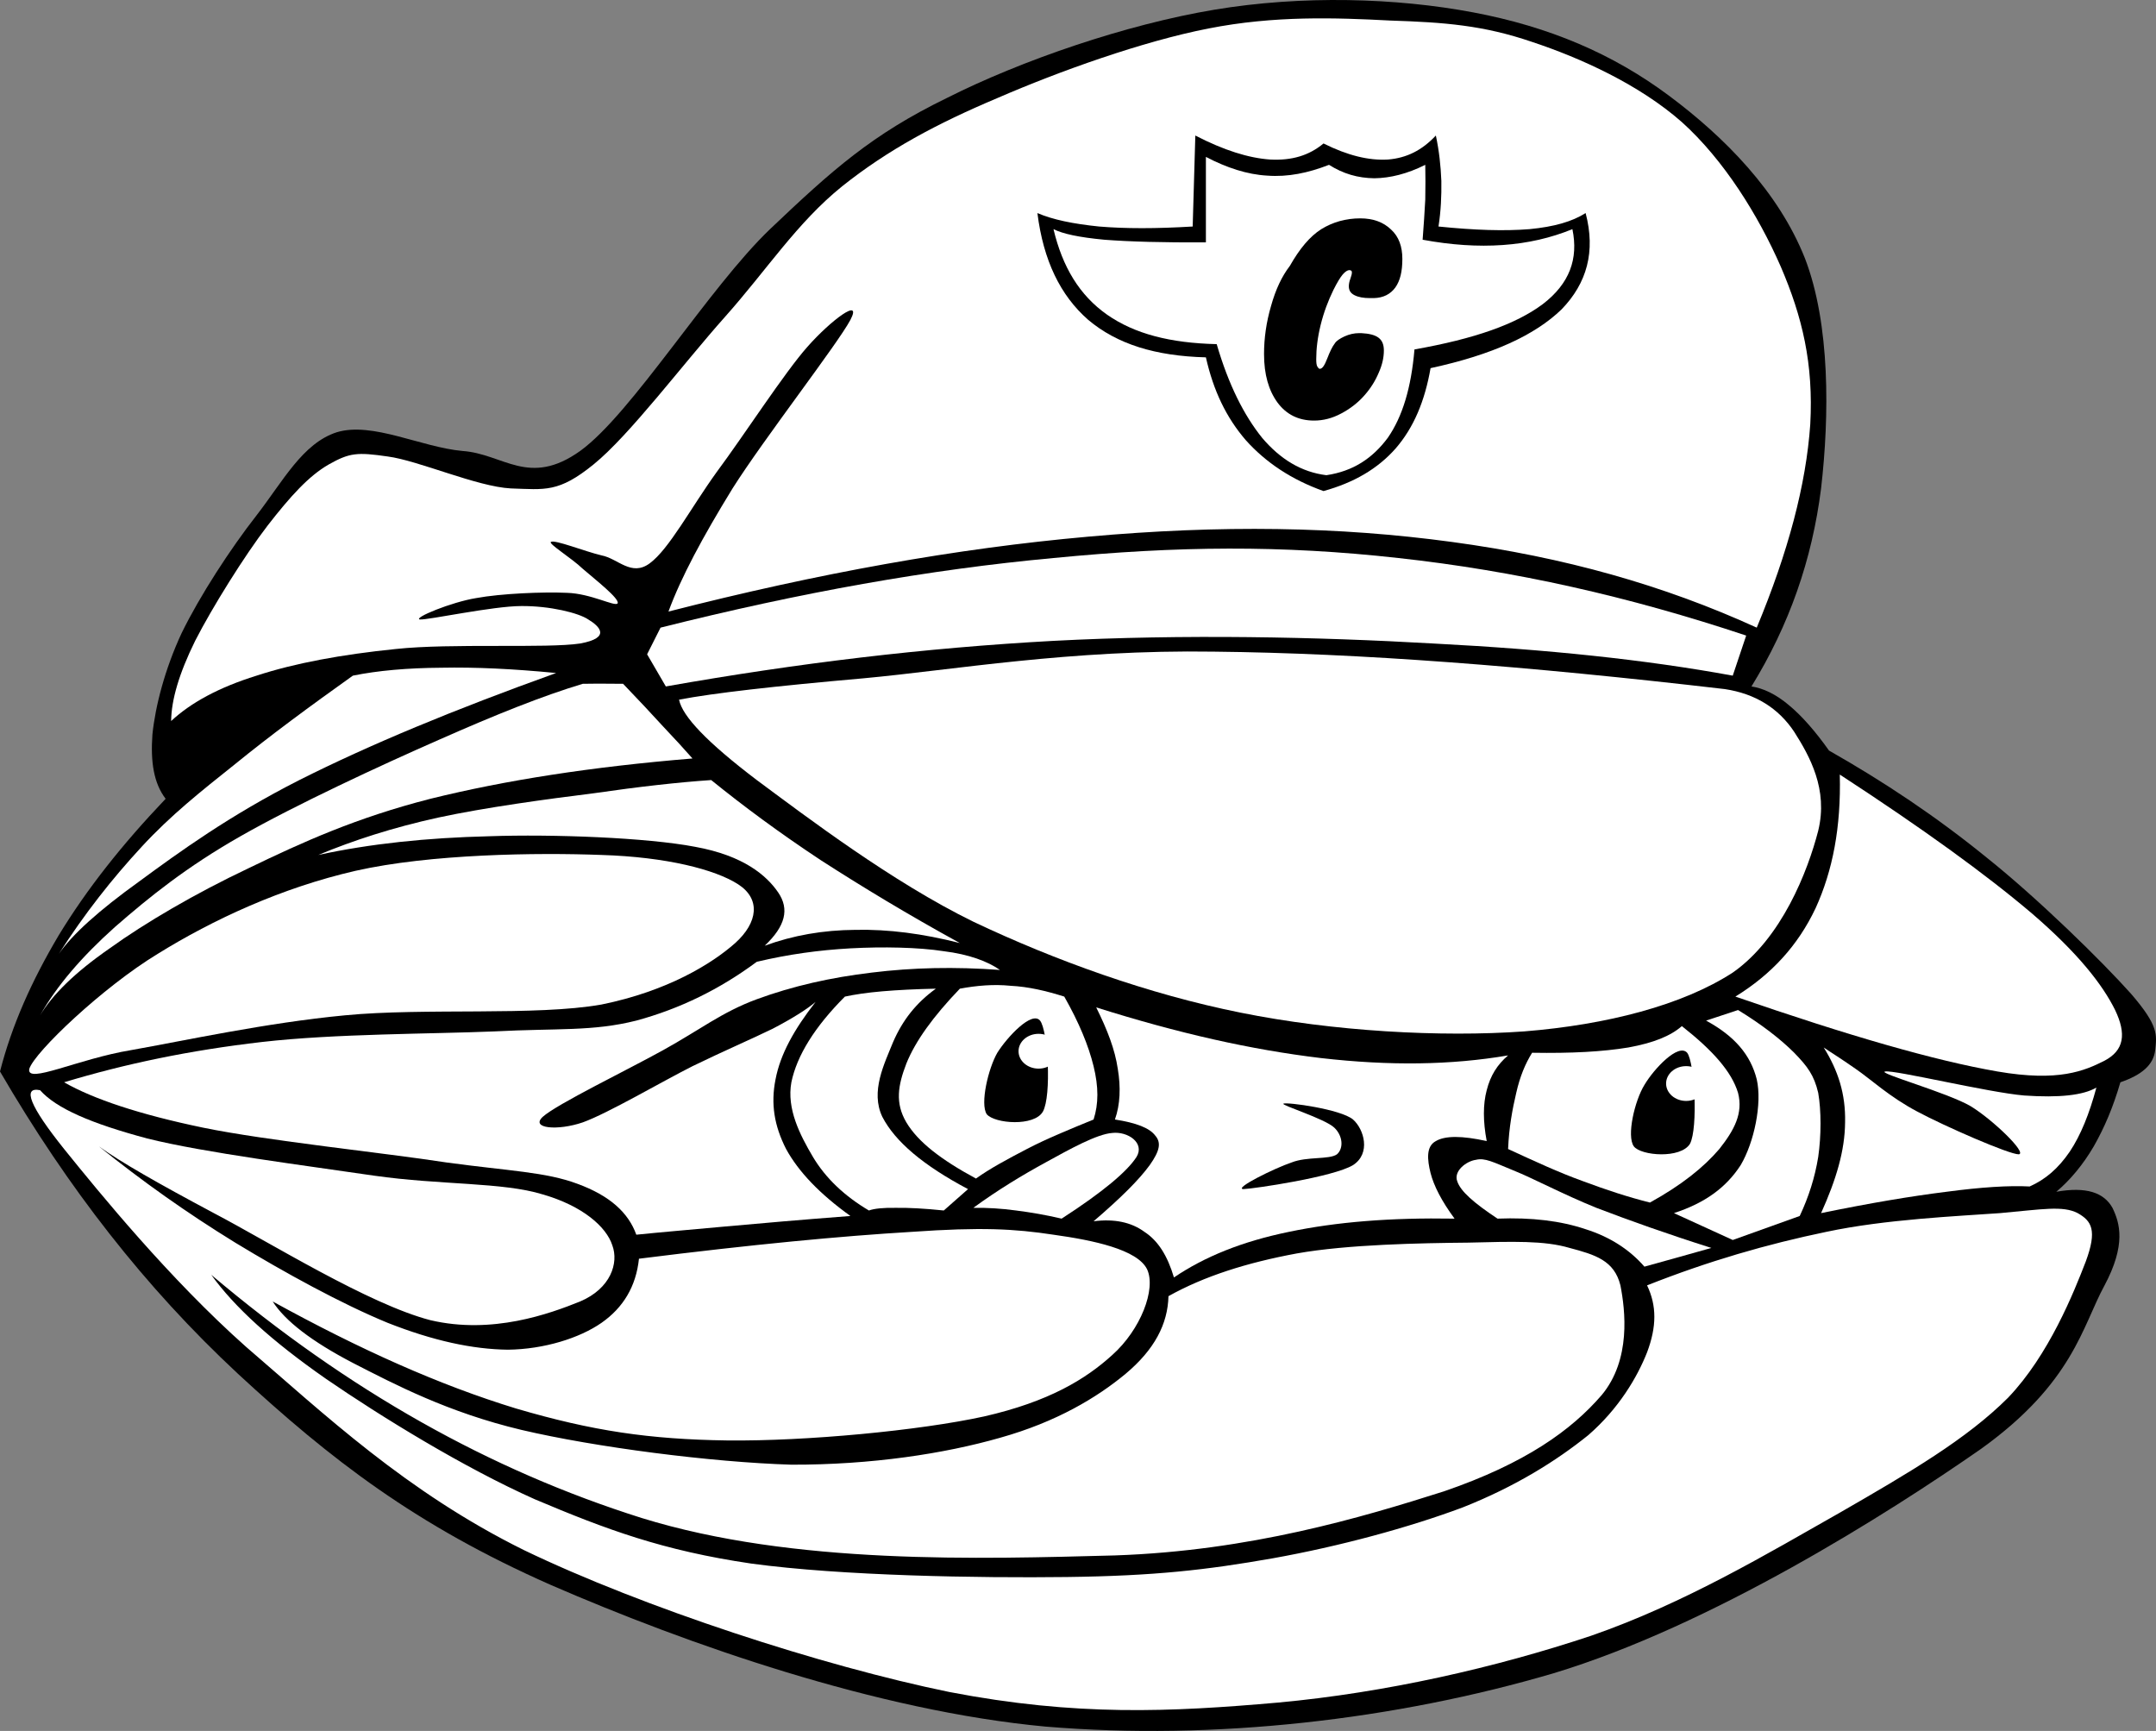
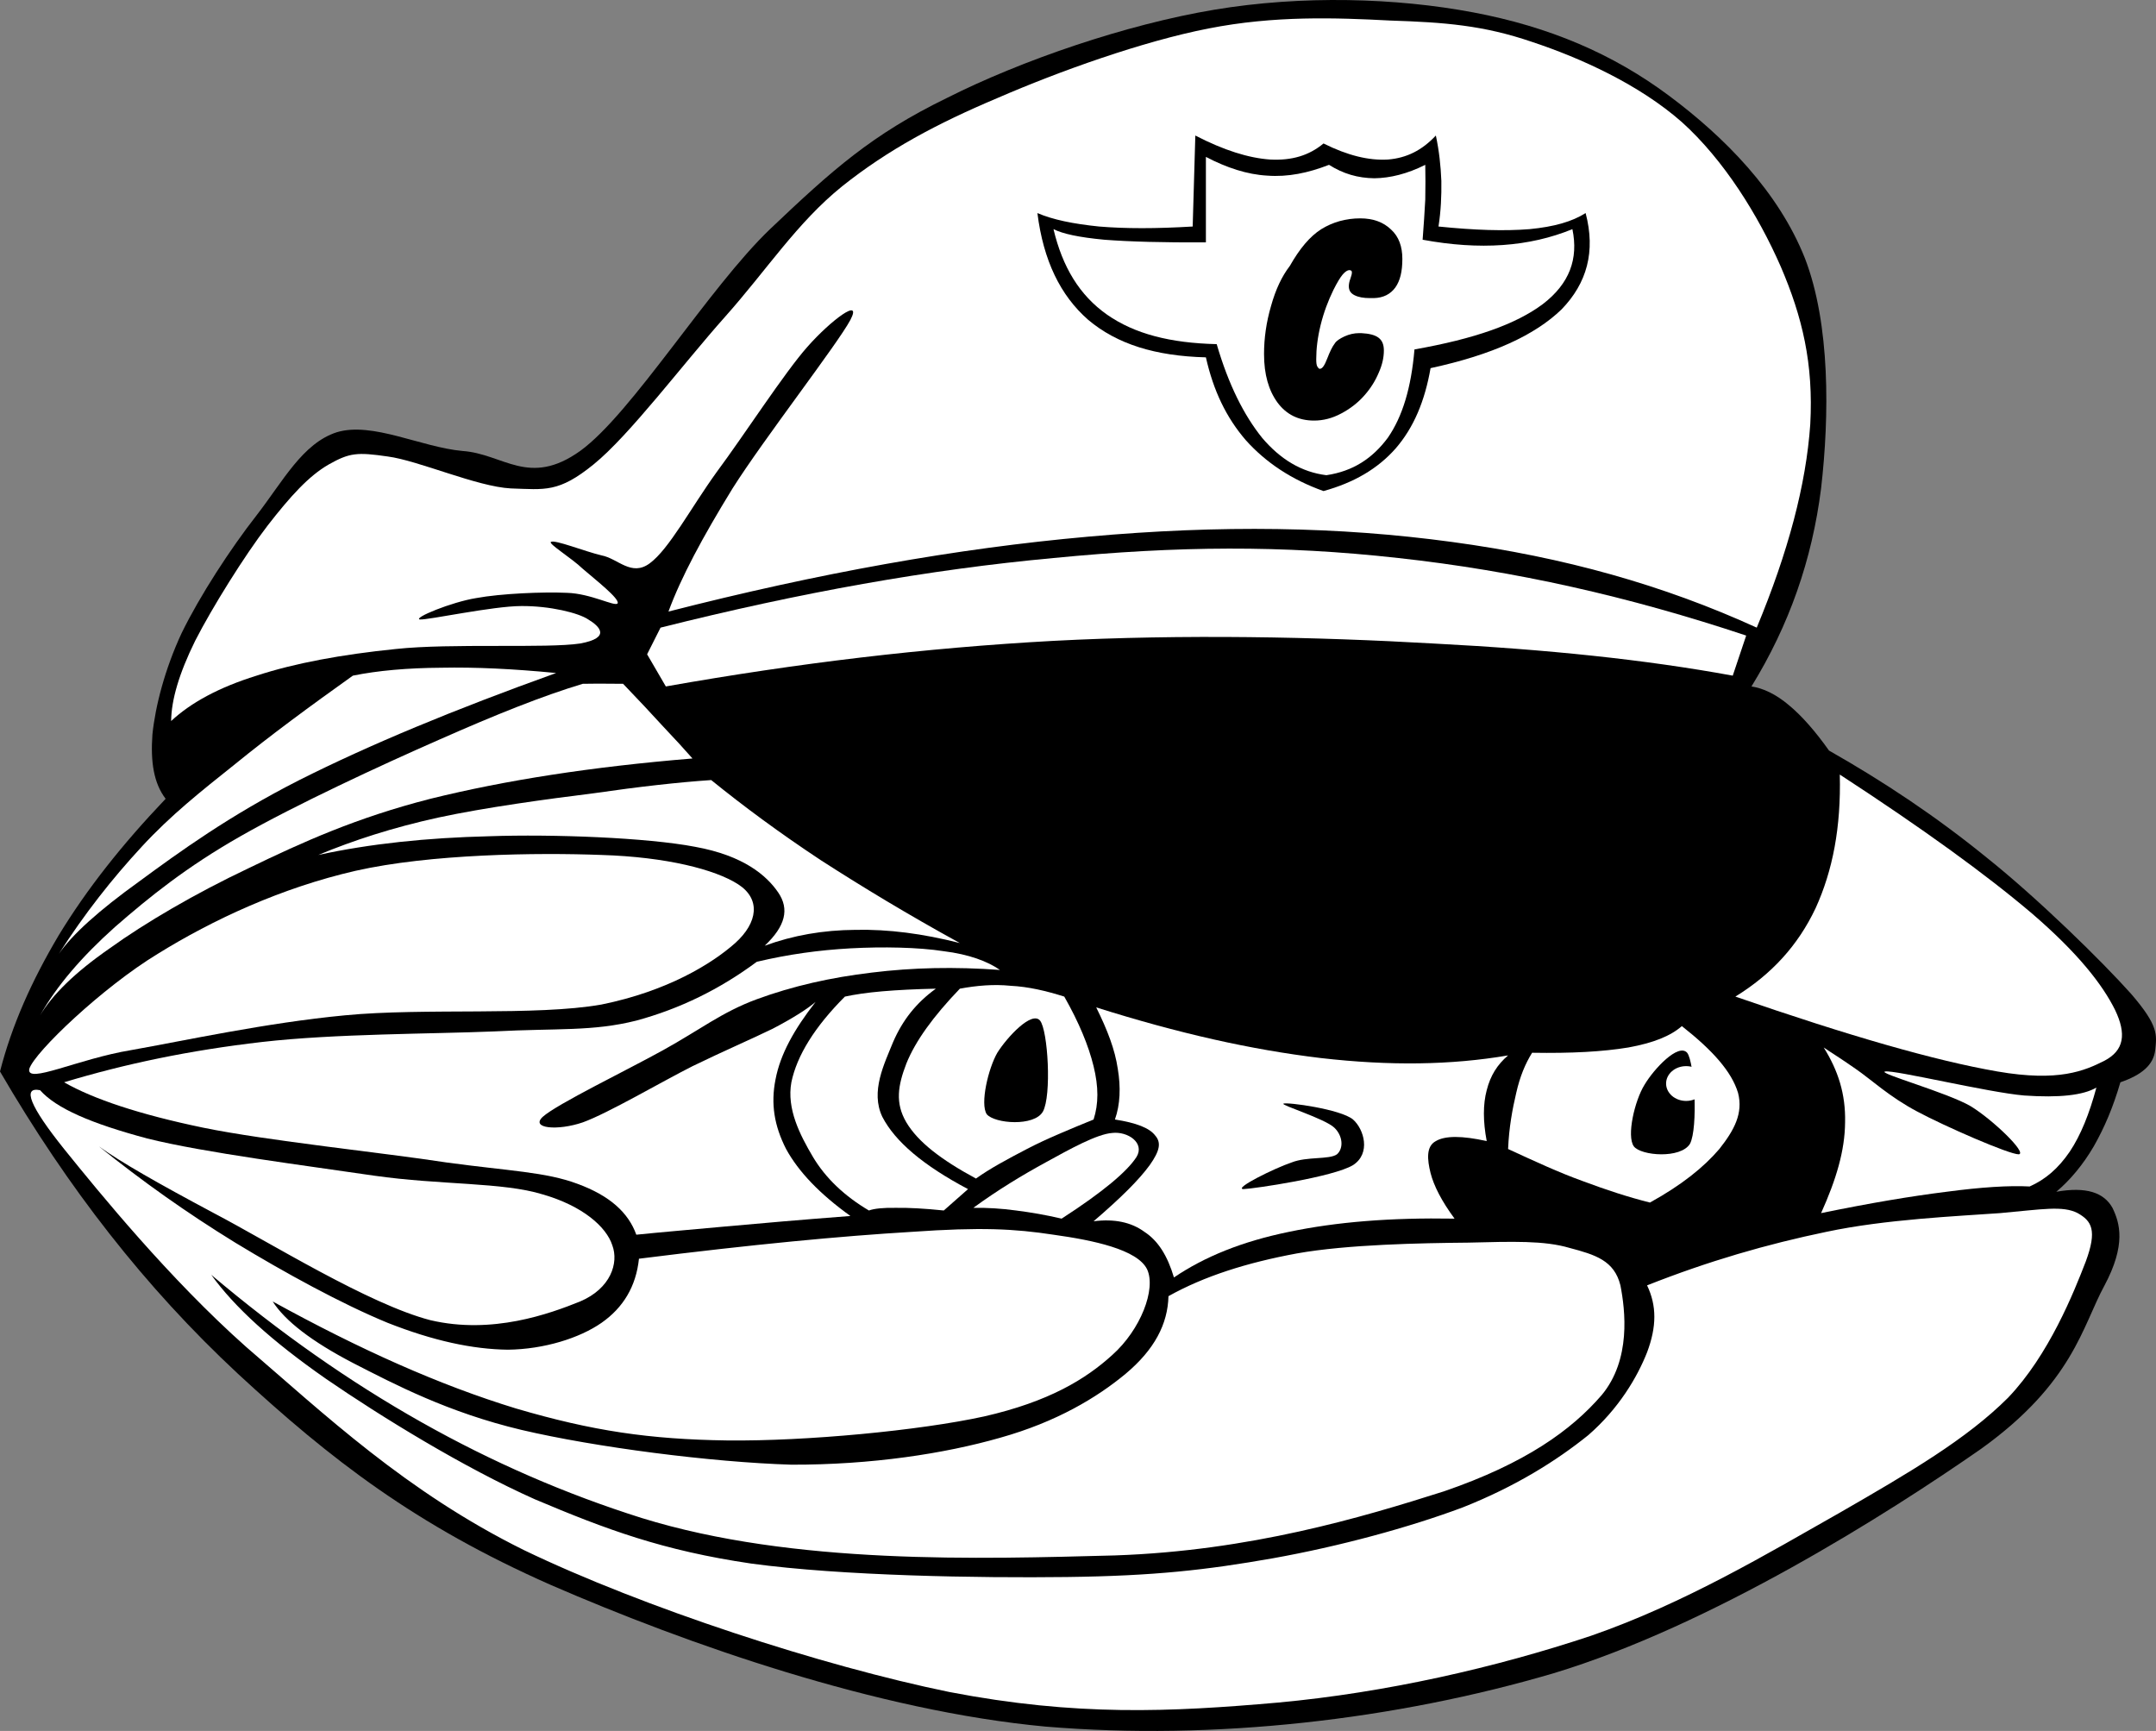
<svg xmlns="http://www.w3.org/2000/svg" version="1.0" width="352.391" height="282.887" viewBox="0 0 352.391 282.887" id="Layer_1" xml:space="preserve">
  <rect x="0" y="0" width="352.391" height="282.887" fill="#808080" stroke="none" />
  <defs id="defs60" />
  <path d="M 27.072,130.547 C 25.128,127.991 24.588,124.535 24.912,120.035 C 25.38,115.463 26.928,109.379 29.7,103.439 C 32.652,97.391 37.656,89.687 41.94,84.215 C 46.26,78.635 49.464,72.443 55.044,70.643 C 60.876,68.879 68.832,73.091 75.6,73.703 C 82.296,74.171 86.436,79.679 94.824,73.703 C 103.284,67.583 115.848,47.027 125.856,37.451 C 136.044,27.767 142.524,21.971 154.728,16.031 C 167.004,9.839 184.032,4.007 198.432,1.595 C 212.868,-0.817 228.241,-0.349 240.803,2.027 C 253.223,4.367 263.592,8.795 272.737,15.599 C 281.88,22.403 290.7,31.331 295.02,42.239 C 299.161,53.003 299.016,67.979 297.649,79.823 C 296.172,91.523 292.428,102.179 286.272,112.187 L 286.272,112.187 C 288.18,112.475 290.268,113.447 292.391,115.247 C 294.444,116.939 296.676,119.459 298.944,122.663 L 298.944,122.663 C 307.944,127.775 316.44,133.427 324.719,140.159 C 333.073,146.819 343.584,157.115 348.336,162.443 C 352.871,167.699 352.512,169.138 352.26,171.623 C 351.971,174.071 350.028,175.691 346.572,176.879 L 346.572,176.879 C 345.383,180.947 343.98,184.259 342.215,187.356 C 340.488,190.308 338.401,192.828 336.096,194.772 L 336.096,194.772 C 340.955,193.908 343.871,194.879 345.276,197.4 C 346.501,199.92 347.508,203.448 343.981,210.072 C 340.344,216.732 338.868,225.948 323.856,236.748 C 308.52,247.44 279.649,265.692 253.909,273.468 C 228.059,281.065 198.577,284.485 170.892,282.18 C 143.352,279.624 112.32,268.716 90.036,259.033 C 67.932,249.277 54.072,238.549 38.88,224.509 C 23.724,210.395 11.088,194.159 0,175.115 L 0,175.115 C 1.944,167.554 5.148,160.355 9.612,152.831 C 14.22,145.271 19.908,138.071 27.072,130.547 L 27.072,130.547 z " style="fill-rule:evenodd" id="path5" />
  <path d="M 27.972,117.839 C 28.008,114.383 29.268,110.063 31.896,104.735 C 34.668,99.299 39.996,90.767 43.704,85.943 C 47.448,81.119 50.472,77.771 53.748,75.899 C 57.132,73.991 58.392,73.883 63.36,74.603 C 68.364,75.251 77.94,79.535 83.484,79.823 C 89.1,80.003 91.296,80.543 97.02,75.899 C 102.924,71.111 111.636,59.483 118.44,51.851 C 125.316,44.147 130.248,36.407 137.664,30.431 C 145.116,24.491 153.108,20.207 163.008,16.031 C 173.124,11.639 186.803,6.743 197.532,4.655 C 208.296,2.531 218.303,2.891 227.268,3.359 C 236.051,3.647 242.424,4.115 250.416,6.851 C 258.443,9.515 267.947,13.835 274.896,19.955 C 281.771,26.147 287.386,35.183 291.058,43.571 C 294.587,51.779 296.423,59.447 295.882,69.347 C 295.198,79.211 292.282,90.191 287.134,102.575 L 287.134,102.575 C 271.907,95.627 255.671,91.055 237.312,88.571 C 218.771,86.051 199.546,85.763 177.874,87.707 C 156.382,89.615 133.882,93.647 109.258,99.947 L 109.258,99.947 C 111.31,94.367 114.802,87.851 119.734,79.823 C 124.882,71.687 136.906,56.207 138.994,52.283 C 141.01,48.431 135.754,52.391 131.974,56.675 C 128.23,60.887 121.606,71.147 117.106,77.195 C 112.858,83.099 109.366,89.723 106.198,92.063 C 103.174,94.295 101.014,91.271 98.314,90.767 C 95.578,90.119 90.646,88.139 90.034,88.571 C 89.638,88.895 93.418,91.199 95.254,92.963 C 97.162,94.619 101.374,97.895 100.942,98.615 C 100.51,99.191 96.586,96.995 92.662,96.887 C 88.81,96.707 81.862,96.995 77.794,97.751 C 73.798,98.399 67.498,100.991 68.614,101.243 C 69.946,101.351 80.566,99.047 85.21,99.047 C 89.854,99.011 94.57,100.163 96.154,101.243 C 97.954,102.323 99.97,104.231 94.822,105.167 C 89.458,105.995 73.726,105.095 64.69,106.067 C 55.834,106.967 48.202,108.371 41.938,110.423 C 35.784,112.331 31.176,114.851 27.972,117.839 L 27.972,117.839 z " style="fill:white;fill-rule:evenodd" id="path7" />
  <path d="M 169.56,34.823 C 172.08,35.903 175.392,36.587 179.639,37.019 C 183.959,37.379 188.928,37.379 194.94,37.019 L 194.94,37.019 L 195.372,22.151 L 195.372,22.151 C 200.052,24.563 204.048,25.823 207.612,26.075 C 211.139,26.255 213.948,25.427 216.325,23.447 L 216.325,23.447 C 220.284,25.427 223.741,26.255 226.837,26.075 C 229.933,25.823 232.417,24.563 234.685,22.151 L 234.685,22.151 C 235.224,24.671 235.476,27.011 235.585,29.567 C 235.62,32.015 235.513,34.499 235.116,37.019 L 235.116,37.019 C 241.093,37.631 245.917,37.775 249.985,37.451 C 254.051,37.055 256.932,36.227 259.165,34.823 L 259.165,34.823 C 260.821,41.123 259.38,46.271 255.241,50.555 C 250.884,54.767 243.971,57.971 233.821,60.167 L 233.821,60.167 C 232.883,65.531 231.085,69.851 228.132,73.271 C 225.146,76.655 221.257,78.887 216.325,80.255 L 216.325,80.255 C 211.069,78.383 206.891,75.575 203.653,71.975 C 200.413,68.231 198.325,63.839 197.1,58.403 L 197.1,58.403 C 188.821,58.187 182.592,56.243 177.875,52.283 C 173.304,48.287 170.532,42.563 169.56,34.823 L 169.56,34.823 z " style="fill-rule:evenodd" id="path9" />
  <path d="M 172.188,37.451 C 173.7,38.207 176.292,38.783 180.504,39.179 C 184.715,39.503 190.115,39.647 197.1,39.611 L 197.1,39.611 L 197.1,25.643 L 197.1,25.643 C 200.485,27.407 203.832,28.523 207.145,28.703 C 210.493,28.955 213.803,28.271 217.223,26.939 L 217.223,26.939 C 219.565,28.415 221.94,29.099 224.639,29.135 C 227.233,29.099 230.004,28.415 232.955,26.939 L 232.955,26.939 C 232.992,28.667 232.992,30.611 232.955,32.627 C 232.848,34.643 232.703,36.875 232.523,39.179 L 232.523,39.179 C 237.203,40.043 241.523,40.331 245.627,40.043 C 249.732,39.755 253.475,38.891 257.004,37.451 L 257.004,37.451 C 258.012,42.311 256.535,46.343 252.18,49.691 C 247.752,53.003 240.985,55.379 231.192,57.107 L 231.192,57.107 C 230.653,63.371 229.249,68.051 226.837,71.543 C 224.317,74.927 221.149,77.015 216.792,77.663 L 216.792,77.663 C 212.724,77.159 209.269,75.071 206.28,71.543 C 203.329,67.871 200.807,62.903 198.864,56.243 L 198.864,56.243 C 191.303,56.063 185.471,54.587 180.936,51.419 C 176.436,48.251 173.664,43.643 172.188,37.451 L 172.188,37.451 z " style="fill:white;fill-rule:evenodd" id="path11" />
  <path d="M 222.336,54.443 C 222.371,54.443 222.408,54.443 222.481,54.443 C 223.776,54.515 224.711,54.731 225.325,55.199 C 225.936,55.667 226.188,56.351 226.188,57.287 C 226.188,58.403 225.936,59.591 225.36,60.887 C 224.821,62.183 224.065,63.407 223.092,64.523 C 221.975,65.819 220.645,66.827 219.203,67.583 C 217.728,68.375 216.252,68.735 214.775,68.735 C 212.218,68.735 210.24,67.727 208.798,65.783 C 207.359,63.803 206.603,61.211 206.603,57.863 C 206.603,55.307 206.962,52.679 207.755,49.979 C 208.511,47.279 209.519,45.155 210.816,43.463 C 212.435,40.619 214.091,38.639 215.962,37.451 C 217.835,36.299 219.958,35.687 222.335,35.687 C 224.423,35.687 226.114,36.299 227.374,37.523 C 228.634,38.675 229.21,40.295 229.21,42.311 C 229.21,44.363 228.851,45.875 228.058,46.991 C 227.267,48.071 226.115,48.683 224.531,48.719 C 224.351,48.719 224.135,48.719 223.92,48.719 C 222.875,48.719 222.047,48.575 221.4,48.251 C 220.752,47.927 220.462,47.459 220.462,46.775 C 220.462,46.451 220.534,46.019 220.714,45.551 C 220.896,45.047 220.966,44.723 220.966,44.579 C 220.966,44.435 220.931,44.363 220.896,44.255 C 220.787,44.219 220.714,44.147 220.535,44.147 C 220.248,44.147 219.851,44.399 219.455,44.867 C 219.059,45.335 218.555,46.163 217.943,47.387 C 217.08,49.151 216.359,51.059 215.855,53.111 C 215.351,55.163 215.134,56.999 215.134,58.691 L 215.134,58.691 C 215.134,59.231 215.171,59.663 215.316,59.915 C 215.459,60.131 215.568,60.275 215.711,60.275 C 216.145,60.275 216.504,59.699 216.936,58.583 C 217.368,57.467 217.764,56.639 218.161,56.135 C 218.413,55.703 218.989,55.343 219.745,54.983 C 220.536,54.623 221.329,54.443 222.192,54.443 C 222.229,54.443 222.264,54.443 222.336,54.443 L 222.336,54.443 z " style="fill-rule:evenodd" id="path13" />
  <path d="M 107.964,102.575 L 105.768,106.931 L 108.828,112.187 L 108.828,112.187 C 130.392,108.371 151.092,105.887 172.188,104.735 C 193.428,103.619 215.424,104.087 234.252,105.167 C 252.936,106.139 268.883,107.795 283.211,110.423 L 283.211,110.423 L 285.408,103.871 L 285.408,103.871 C 266.183,97.463 247.607,93.287 228.564,91.199 C 209.484,89.075 192.527,89.219 172.187,91.199 C 151.884,93.071 130.896,96.815 107.964,102.575 L 107.964,102.575 z " style="fill:white;fill-rule:evenodd" id="path15" />
-   <path d="M 110.988,114.347 C 111.528,117.083 115.632,121.367 123.696,127.487 C 131.904,133.571 145.836,144.154 159.084,150.634 C 172.44,156.97 187.704,162.479 202.788,165.502 C 217.944,168.563 235.476,169.534 249.12,168.563 C 262.62,167.483 275.005,164.279 283.212,158.951 C 291.204,153.371 295.489,142.355 297.181,135.767 C 298.837,128.999 295.777,123.563 293.257,119.603 C 290.7,115.751 286.921,113.375 281.917,112.619 L 281.917,112.619 C 249.481,108.839 222.12,106.751 198.433,106.499 C 174.817,106.139 155.953,109.487 141.157,110.855 C 126.468,112.151 116.64,113.267 110.988,114.347 L 110.988,114.347 z " style="fill:white;fill-rule:evenodd" id="path17" />
  <path d="M 9.612,155.891 C 13.86,149.267 18.324,143.615 23.148,138.395 C 27.936,133.211 32.76,129.395 38.448,124.859 C 44.244,120.143 50.652,115.427 57.672,110.423 L 57.672,110.423 C 61.74,109.595 66.6,109.163 72.108,109.127 C 77.76,109.019 83.844,109.307 90.9,109.991 L 90.9,109.991 C 74.16,116.003 60.444,121.691 48.924,127.487 C 37.512,133.283 29.376,139.187 22.716,144.082 C 16.164,148.798 11.844,152.687 9.612,155.891 L 9.612,155.891 z " style="fill:white;fill-rule:evenodd" id="path19" />
  <path d="M 95.256,111.755 C 94.212,111.719 94.212,111.719 95.256,111.755 C 96.408,111.719 98.604,111.719 101.844,111.755 L 101.844,111.755 C 104.328,114.347 106.56,116.723 108.396,118.739 C 110.34,120.791 111.888,122.483 113.184,123.959 L 113.184,123.959 C 96.588,125.327 82.584,127.523 70.344,130.547 C 58.248,133.643 49.5,137.603 40.644,141.886 C 31.896,146.027 23.724,150.815 17.928,154.99 C 12.168,158.986 8.568,162.586 6.552,165.934 L 6.552,165.934 C 9.288,161.11 13.321,156.394 18.792,151.497 C 24.408,146.601 30.456,141.705 39.312,136.665 C 48.348,131.517 62.244,125.073 71.676,120.933 C 81.108,116.759 88.776,113.699 95.256,111.755 L 95.256,111.755 z " style="fill:white;fill-rule:evenodd" id="path21" />
  <path d="M 52.02,139.727 C 57.744,137.351 64.116,135.263 71.676,133.607 C 79.38,131.951 89.496,130.583 97.02,129.647 C 104.472,128.567 110.88,127.847 116.244,127.487 L 116.244,127.487 C 121.536,131.771 127.368,136.091 134.172,140.591 C 141.048,145.019 148.428,149.483 156.888,154.126 L 156.888,154.126 C 150.804,152.578 145.224,151.858 139.86,151.966 C 134.496,152.002 129.636,152.866 124.992,154.559 L 124.992,154.559 C 128.376,151.355 129.06,148.582 127.188,145.847 C 125.316,143.111 121.572,139.835 113.616,138.395 C 105.732,136.883 90.36,136.307 79.992,136.667 C 69.66,136.919 60.516,137.891 52.02,139.727 L 52.02,139.727 z " style="fill:white;fill-rule:evenodd" id="path23" />
  <path d="M 4.788,174.683 C 5.652,171.947 16.812,161.327 25.776,155.891 C 34.776,150.311 46.008,145.09 58.104,142.319 C 70.38,139.548 87.804,139.331 98.316,139.727 C 108.9,140.051 116.892,142.103 120.636,144.515 C 124.344,146.891 123.912,150.743 120.168,154.126 C 116.352,157.51 109.116,161.975 98.316,164.17 C 87.552,166.078 69.408,164.674 56.376,165.935 C 43.488,167.159 30.168,170.075 21.42,171.623 C 12.708,173.063 4.248,177.275 4.788,174.683 L 4.788,174.683 z " style="fill:white;fill-rule:evenodd" id="path25" />
  <path d="M 6.552,178.174 C 9.216,181.162 14.904,183.611 24.048,186.059 C 33.408,188.399 50.22,190.523 61.164,192.143 C 72.036,193.691 82.188,193.187 88.704,195.203 C 95.22,197.075 99.108,200.495 100.08,203.519 C 101.16,206.399 99.828,210.575 94.824,212.699 C 89.82,214.715 80.46,218.135 70.344,215.759 C 60.228,213.131 44.172,203.087 34.956,198.263 C 25.848,193.404 19.764,189.948 16.164,187.356 L 16.164,187.356 C 23.292,193.08 30.492,198.192 38.448,203.087 C 46.512,207.983 55.836,213.095 63.36,216.191 C 70.848,219.143 77.256,220.51 83.016,220.583 C 88.956,220.511 94.752,218.675 98.316,216.191 C 101.88,213.707 103.968,210.214 104.436,205.714 L 104.436,205.714 C 123.048,203.374 137.592,202.006 149.04,201.322 C 160.38,200.53 165.78,200.818 172.188,201.79 C 178.668,202.69 185.905,204.202 187.489,207.442 C 189.001,210.682 186.409,217.341 181.8,221.446 C 177.445,225.406 171.433,229.078 160.849,231.49 C 150.337,233.794 131.761,235.558 118.873,235.414 C 106.129,235.234 96.841,233.866 84.349,230.194 C 71.857,226.378 58.825,220.546 44.569,212.698 L 44.569,212.698 C 46.585,215.866 50.905,219.214 57.673,222.742 C 64.549,226.27 73.261,230.842 85.213,233.686 C 97.309,236.53 116.281,238.978 129.349,239.374 C 142.453,239.41 154.369,237.574 163.441,234.982 C 172.693,232.39 179.318,228.394 183.998,224.505 C 188.678,220.581 190.873,216.405 190.982,211.833 L 190.982,211.833 C 196.849,208.558 203.796,206.361 211.968,204.85 C 220.249,203.373 232.308,203.158 239.941,203.085 C 247.285,202.905 252.398,202.726 256.537,203.949 C 260.75,205.065 263.846,206.001 264.853,210.069 C 265.644,214.136 266.617,222.201 261.792,227.997 C 256.86,233.721 249.337,239.157 236.017,243.729 C 222.552,248.013 204.3,253.449 182.234,254.205 C 160.201,254.781 129.745,255.789 104.869,248.085 C 80.101,240.273 57.025,227.35 34.525,208.341 L 34.525,208.341 C 38.341,213.633 44.425,219.177 53.317,225.369 C 62.281,231.525 75.781,239.841 87.409,245.025 C 99.073,249.957 108.325,253.413 122.797,255.537 C 137.593,257.553 160.021,257.913 174.385,257.733 C 188.713,257.552 197.209,256.581 208.045,254.672 C 218.918,252.729 230.33,249.632 239.078,246.357 C 247.717,242.937 254.414,238.725 259.598,234.548 C 264.567,230.229 267.59,225.116 269.209,221.013 C 270.793,216.8 270.793,213.38 269.209,210.069 L 269.209,210.069 C 279.217,206.109 288.793,203.337 298.514,201.321 C 308.162,199.269 319.899,198.765 326.918,198.26 C 333.758,197.649 337.141,197 339.59,198.26 C 341.893,199.557 342.793,201.069 340.922,206.145 C 338.977,211.185 334.873,221.481 328.213,228.429 C 321.445,235.197 312.086,240.668 300.709,247.22 C 289.189,253.737 275.402,262.017 260.029,267.344 C 244.476,272.529 226.513,276.632 208.91,278.252 C 191.269,279.8 175.897,280.521 155.161,276.524 C 134.389,272.276 105.157,262.736 85.645,253.339 C 66.349,243.799 52.957,231.056 40.213,220.111 C 27.685,208.987 16.201,194.875 10.477,187.783 C 4.86,180.767 3.6,177.563 6.552,178.174 L 6.552,178.174 z " style="fill:white;fill-rule:evenodd" id="path27" />
  <path d="M 10.476,176.878 C 20.484,173.855 30.996,171.658 42.84,170.29 C 54.792,168.922 70.524,168.994 80.856,168.562 C 91.116,168.022 96.84,168.598 104.004,166.797 C 111.168,164.854 117.684,161.65 123.696,157.186 L 123.696,157.186 C 128.88,155.961 133.848,155.278 138.996,154.99 C 144.252,154.702 150.12,154.81 154.26,155.458 C 158.364,155.962 161.424,157.114 163.44,158.519 L 163.44,158.519 C 156.06,157.979 149.22,158.123 142.488,158.951 C 135.828,159.743 129.564,161.147 123.696,163.307 C 118.008,165.395 114.336,168.347 108.396,171.622 C 102.564,174.862 91.008,180.442 88.704,182.53 C 86.652,184.438 91.152,184.834 95.256,183.43 C 99.36,181.953 108.108,176.806 113.184,174.249 C 118.44,171.693 122.904,169.785 126.288,168.129 C 129.672,166.365 132.012,164.854 133.308,163.737 L 133.308,163.737 C 129.78,168.273 127.548,172.269 126.756,176.409 C 125.964,180.405 126.54,183.969 128.484,187.785 C 130.536,191.529 133.992,195.129 138.996,198.729 L 138.996,198.729 C 131.04,199.34 124.38,199.917 118.44,200.457 C 112.572,200.997 107.856,201.394 104.004,201.789 L 104.004,201.789 C 102.708,198.189 99.684,195.417 94.392,193.474 C 89.208,191.53 83.268,191.385 72.972,189.982 C 62.748,188.398 43.704,186.454 33.192,184.294 C 22.788,182.134 15.264,179.615 10.476,176.878 L 10.476,176.878 z " style="fill:white;fill-rule:evenodd" id="path29" />
  <path d="M 138.096,162.875 C 133.164,167.808 130.248,172.523 129.348,176.879 C 128.556,181.235 130.752,185.483 132.876,189.083 C 134.964,192.575 138.06,195.491 142.02,197.831 L 142.02,197.831 C 142.92,197.507 144.432,197.363 146.412,197.399 C 148.464,197.363 151.128,197.506 154.26,197.831 L 154.26,197.831 L 158.22,194.339 L 158.22,194.339 C 150.876,190.451 146.304,186.564 144.216,182.531 C 142.236,178.391 144.54,173.855 145.98,170.291 C 147.528,166.728 149.724,163.919 152.964,161.579 L 152.964,161.579 C 149.652,161.651 146.736,161.795 144.216,162.011 C 141.696,162.227 139.788,162.515 138.096,162.875 L 138.096,162.875 z " style="fill:white;fill-rule:evenodd" id="path31" />
  <path d="M 156.888,161.579 C 159.624,161.075 162.396,160.823 165.204,161.111 C 168.084,161.255 171,161.939 173.952,162.875 L 173.952,162.875 C 176.364,167.123 177.912,170.867 178.741,174.251 C 179.57,177.635 179.569,180.407 178.741,182.963 L 178.741,182.963 C 174.708,184.619 171.073,186.095 167.832,187.787 C 164.664,189.443 161.892,190.919 159.516,192.611 L 159.516,192.611 C 153.792,189.515 150.048,186.634 148.14,183.431 C 146.268,180.262 146.772,177.382 148.14,173.819 C 149.616,170.147 152.532,166.115 156.888,161.579 L 156.888,161.579 z " style="fill:white;fill-rule:evenodd" id="path33" />
  <path d="M 163.008,172.054 C 161.532,174.611 160.164,180.407 161.28,182.099 C 162.576,183.647 169.056,184.151 170.46,181.666 C 171.9,179.074 171.288,168.382 169.992,166.798 C 168.66,165.178 164.664,169.426 163.008,172.054 L 163.008,172.054 z " style="fill-rule:evenodd" id="path35" />
-   <path d="M 169.752,168.958 C 171.561,168.958 173.028,170.232 173.028,171.802 C 173.028,173.372 171.561,174.647 169.752,174.647 C 167.944,174.647 166.476,173.373 166.476,171.802 C 166.476,170.233 167.944,168.958 169.752,168.958" style="fill:white;fill-rule:evenodd" id="path37" />
  <path d="M 159.084,197.399 C 163.188,194.411 167.076,192.071 170.892,189.983 C 174.816,187.823 179.28,185.338 181.799,185.159 C 184.32,184.871 187.164,186.779 185.76,189.083 C 184.283,191.387 180.432,194.699 173.52,199.163 L 173.52,199.163 C 170.892,198.551 168.588,198.155 166.068,197.831 C 163.692,197.506 161.316,197.363 159.084,197.399 L 159.084,197.399 z " style="fill:white;fill-rule:evenodd" id="path39" />
  <path d="M 179.172,164.638 C 181.008,168.347 182.233,171.515 182.699,174.683 C 183.203,177.706 183.095,180.515 182.232,182.962 L 182.232,182.962 C 185.687,183.502 187.882,184.33 188.82,185.59 C 189.828,186.742 189.576,188.074 187.92,190.414 C 186.191,192.79 183.275,195.706 178.74,199.594 L 178.74,199.594 C 182.123,199.162 184.896,199.739 187.054,201.323 C 189.324,202.799 190.835,205.283 191.878,208.775 L 191.878,208.775 C 196.882,205.391 202.966,202.907 210.671,201.323 C 218.446,199.703 227.194,198.983 237.743,199.163 L 237.743,199.163 C 235.618,196.283 234.358,193.799 233.819,191.711 C 233.278,189.516 233.063,187.356 234.682,186.491 C 236.194,185.591 238.965,185.591 242.998,186.491 L 242.998,186.491 C 242.385,183.251 242.385,180.479 242.998,178.175 C 243.609,175.763 244.727,173.999 246.49,172.487 L 246.49,172.487 C 237.201,174.071 227.193,174.215 215.888,172.919 C 204.481,171.55 192.635,168.886 179.172,164.638 L 179.172,164.638 z " style="fill:white;fill-rule:evenodd" id="path41" />
  <path d="M 300.708,126.587 C 314.245,135.407 324.54,142.859 332.173,149.338 C 339.696,155.818 343.657,160.931 345.708,165.07 C 347.581,168.994 347.185,171.658 343.981,173.35 C 340.704,175.005 336.493,176.841 326.485,175.114 C 316.296,173.35 302.292,169.318 283.643,162.874 L 283.643,162.874 C 289.547,159.238 293.868,154.522 296.748,148.438 C 299.555,142.283 300.924,135.191 300.708,126.587 L 300.708,126.587 z " style="fill:white;fill-rule:evenodd" id="path43" />
  <path d="M 274.897,167.699 C 273.024,169.319 270.288,170.435 266.149,171.191 C 262.008,171.875 256.897,172.163 250.417,172.054 L 250.417,172.054 C 249.3,173.855 248.437,175.907 247.825,178.607 C 247.212,181.199 246.636,184.258 246.493,187.787 L 246.493,187.787 C 250.884,189.803 254.737,191.603 258.733,193.043 C 262.692,194.52 266.112,195.635 269.676,196.535 L 269.676,196.535 C 274.897,193.655 278.496,190.739 281.016,187.787 C 283.463,184.691 284.94,181.955 284.077,178.607 C 283.032,175.151 279.971,171.695 274.897,167.699 L 274.897,167.699 z " style="fill:white;fill-rule:evenodd" id="path45" />
  <path d="M 268.776,177.311 C 267.192,179.867 265.825,185.663 267.047,187.355 C 268.236,188.903 274.715,189.407 276.229,186.922 C 277.559,184.33 276.985,173.638 275.76,172.054 C 274.321,170.435 270.325,174.683 268.776,177.311 L 268.776,177.311 z " style="fill-rule:evenodd" id="path47" />
  <path d="M 275.592,174.239 C 277.401,174.239 278.867,175.513 278.867,177.083 C 278.867,178.653 277.4,179.927 275.592,179.927 C 273.784,179.927 272.317,178.654 272.317,177.083 C 272.317,175.513 273.784,174.239 275.592,174.239" style="fill:white;fill-rule:evenodd" id="path49" />
-   <path d="M 279.719,203.951 C 272.555,201.683 266.291,199.451 260.928,197.399 C 255.42,195.167 250.668,192.611 247.356,191.279 C 244.008,189.911 242.711,189.191 241.237,189.55 C 239.653,189.767 237.565,191.386 238.176,193.042 C 238.715,194.698 240.912,196.606 244.764,199.162 L 244.764,199.162 C 250.344,198.946 255.096,199.522 259.164,200.891 C 263.16,202.151 266.363,204.239 268.775,207.01 L 268.775,207.01 C 272.413,206.002 276.047,204.995 279.719,203.951 L 279.719,203.951 z " style="fill:white;fill-rule:evenodd" id="path51" />
  <path d="M 209.772,180.371 C 210.348,180.083 219.131,181.271 221.149,182.963 C 222.948,184.547 224.1,188.507 221.149,190.415 C 217.944,192.359 205.02,194.268 203.219,194.339 C 201.6,194.232 208.405,190.883 211.104,189.984 C 213.624,188.976 217.26,189.551 218.52,188.652 C 219.635,187.679 219.493,185.628 218.088,184.296 C 216.54,182.819 209.233,180.586 209.772,180.371 L 209.772,180.371 z " style="fill-rule:evenodd" id="path53" />
-   <path d="M 278.856,166.798 L 284.077,165.07 L 284.077,165.07 C 287.964,167.446 291.024,169.822 293.257,172.053 C 295.417,174.285 296.497,175.69 297.181,178.606 C 297.685,181.486 297.685,185.626 297.181,189.082 C 296.64,192.431 295.632,195.599 294.158,198.73 L 294.158,198.73 L 283.213,202.654 L 273.602,198.261 L 273.602,198.261 C 278.678,196.606 282.133,194.085 284.51,190.413 C 286.705,186.705 288.037,180.369 287.137,176.409 C 286.127,172.378 283.5,169.319 278.856,166.798 L 278.856,166.798 z " style="fill:white;fill-rule:evenodd" id="path55" />
  <path d="M 298.081,171.191 C 300.421,174.935 301.681,178.787 301.573,183.431 C 301.536,188.038 300.132,192.754 297.649,198.262 L 297.649,198.262 C 305.712,196.607 312.372,195.491 318.169,194.771 C 323.821,194.015 328.392,193.727 331.741,193.907 L 331.741,193.907 C 334.333,192.755 336.421,190.955 338.292,188.219 C 340.093,185.52 341.497,182.028 342.649,177.743 L 342.649,177.743 C 340.489,179.003 336.6,179.435 330.84,179.039 C 324.936,178.535 309.635,174.827 308.123,175.115 C 306.684,175.331 318.348,178.571 322.127,180.803 C 325.764,183.035 331.344,188.436 329.975,188.652 C 328.428,188.688 317.807,184.044 313.379,181.668 C 308.807,179.256 305.82,176.412 303.299,174.685 C 300.78,172.918 298.944,171.802 298.081,171.191 L 298.081,171.191 z " style="fill:white;fill-rule:evenodd" id="path57" />
</svg>